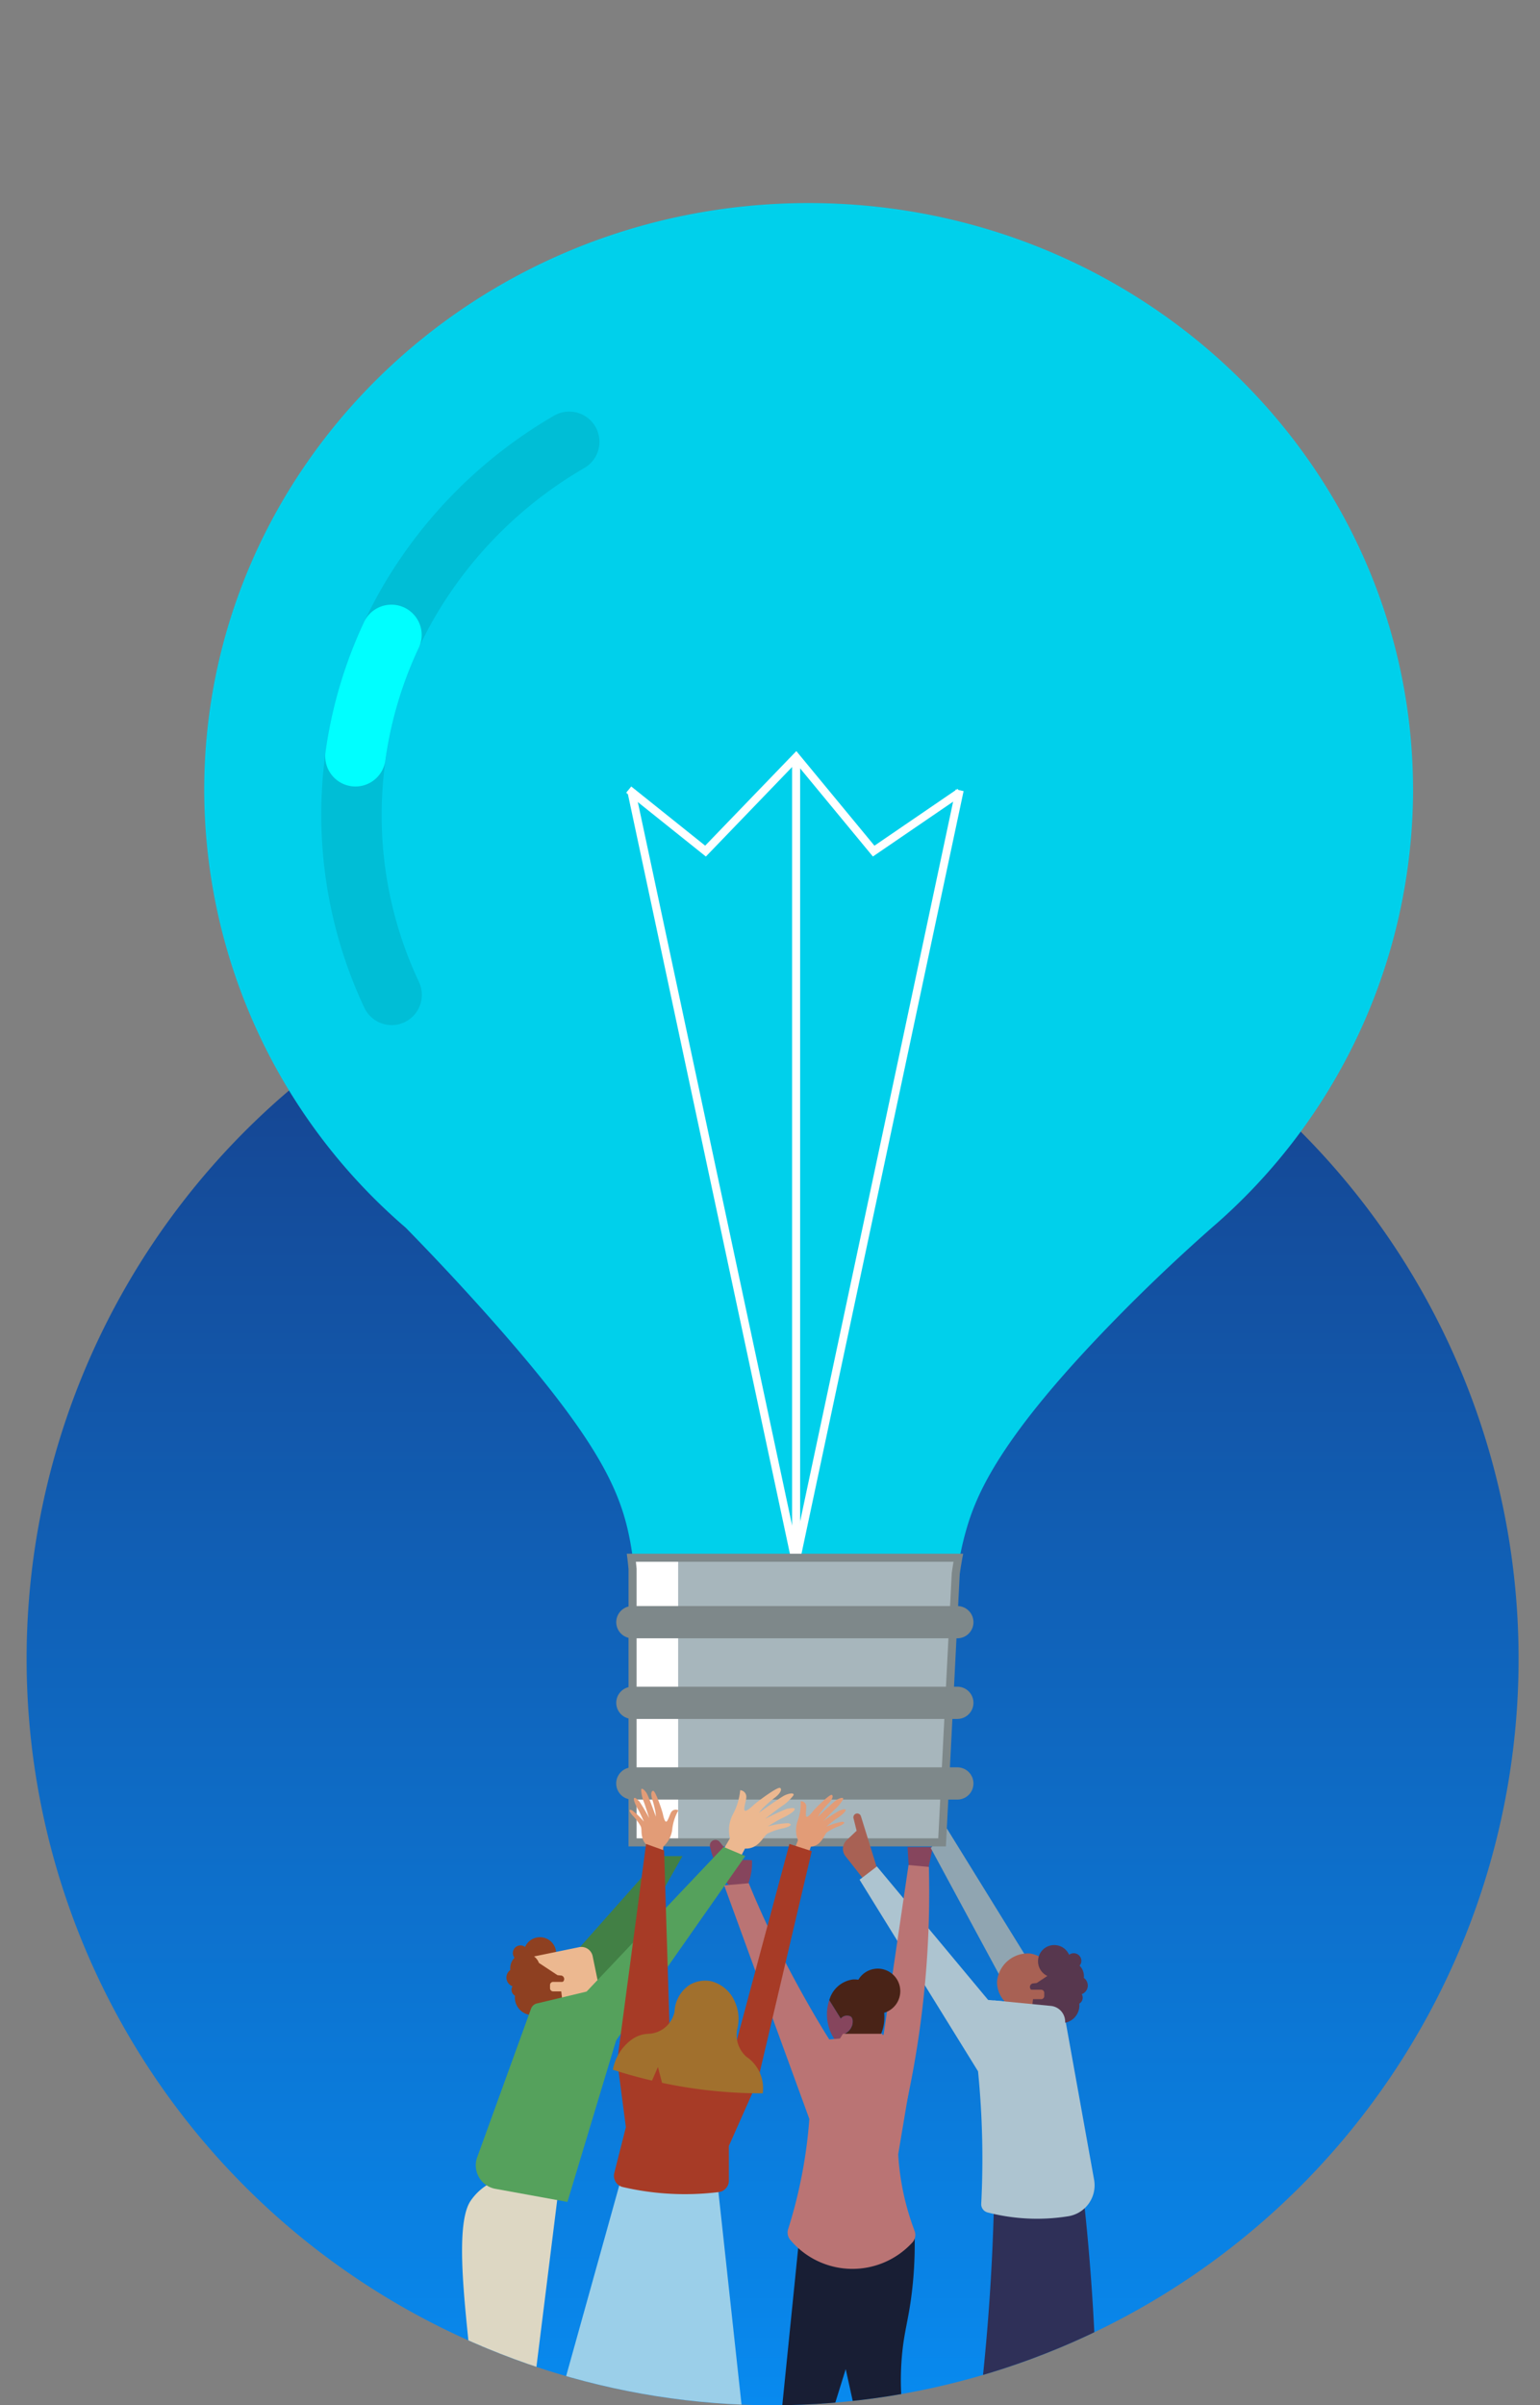
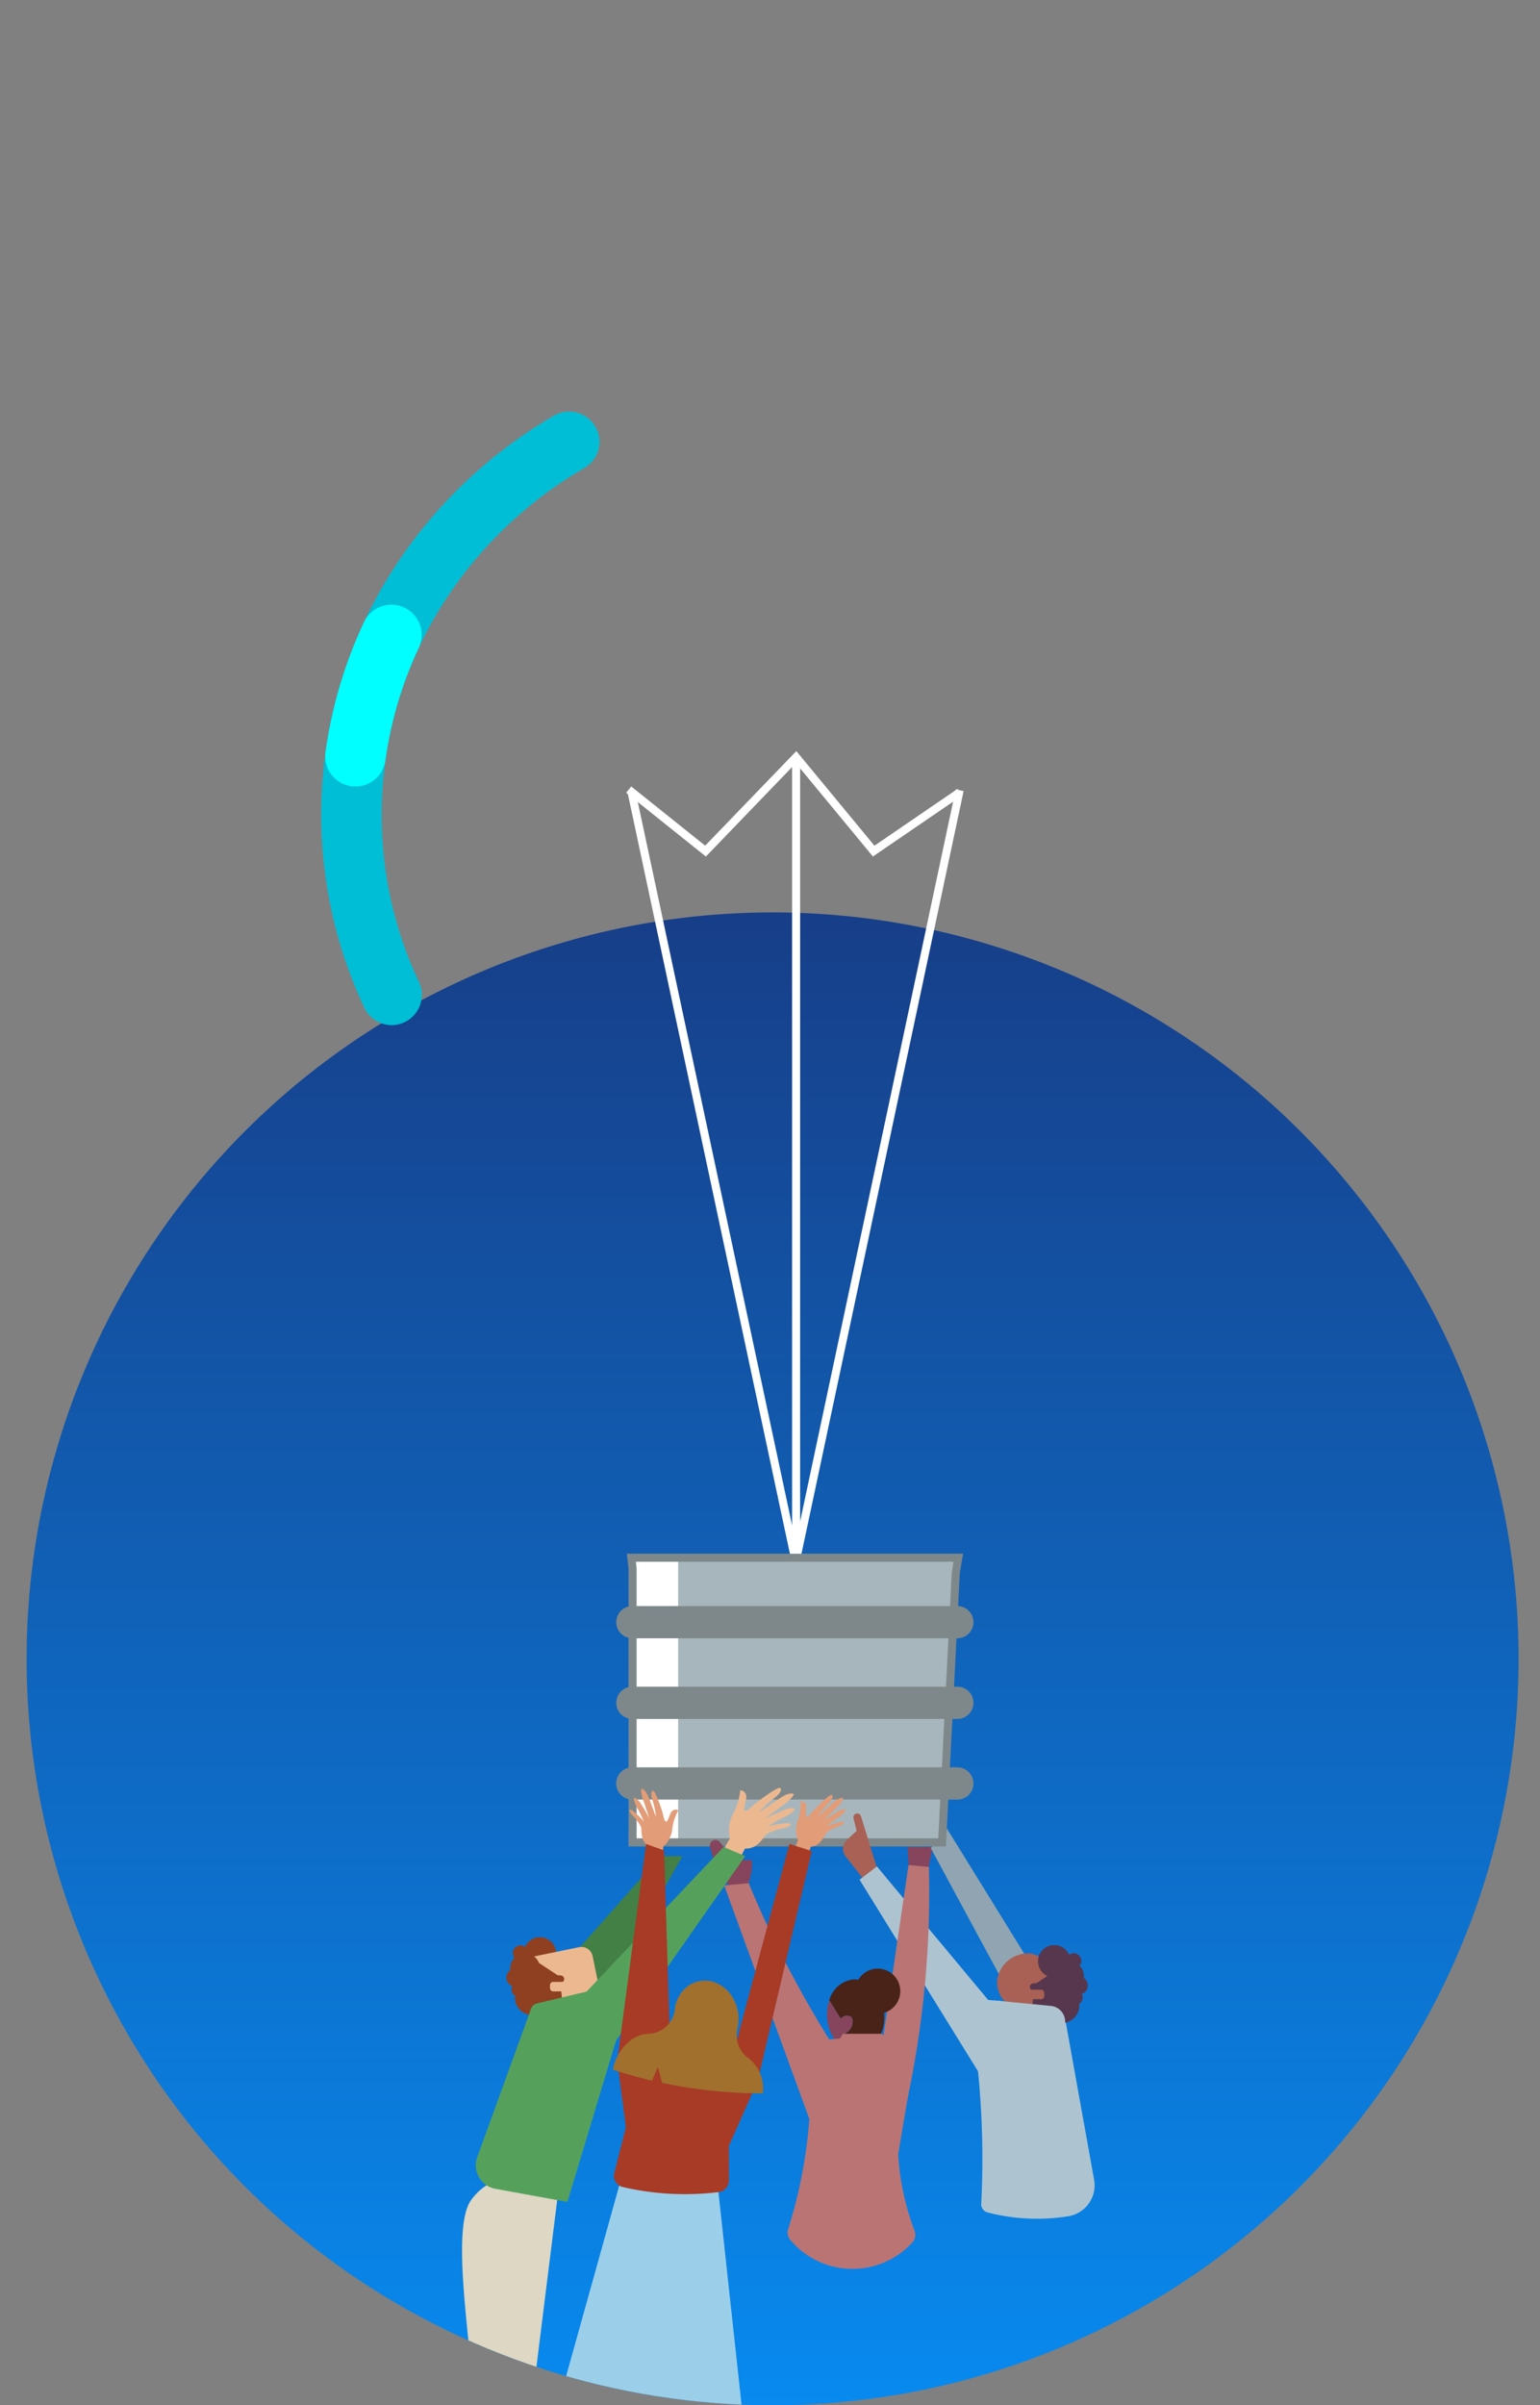
<svg xmlns="http://www.w3.org/2000/svg" width="187.824" height="293.188" viewBox="0 0 187.824 293.188">
  <rect x="0" y="0" width="187.824" height="293.188" fill="#808080" stroke="none" />
  <defs>
    <style>
            #light1 {
            	-webkit-animation: flicker-in-1 2s linear infinite both;
	        animation: flicker-in-1 2s linear infinite both;
            }
            #light2 {
            	-webkit-animation: flicker-in-1 2s linear infinite both;
	        animation: flicker-in-1 2s linear infinite both;
            }
            #light3 {
            	-webkit-animation: flicker-in-1 2s linear infinite both;
	        animation: flicker-in-1 2s linear infinite both;
            }
            #light4 {
            	-webkit-animation: flicker-in-1 2s linear infinite both;
	        animation: flicker-in-1 2s linear infinite both;
            }
            @-webkit-keyframes flicker-in-1 {
  0% {
    opacity: 0;
  }
  10% {
    opacity: 0;
  }
  10.1% {
    opacity: 1;
  }
  10.2% {
    opacity: 0;
  }
  20% {
    opacity: 0;
  }
  20.1% {
    opacity: 1;
  }
  20.6% {
    opacity: 0;
  }
  30% {
    opacity: 0;
  }
  30.1% {
    opacity: 1;
  }
  30.5% {
    opacity: 1;
  }
  30.6% {
    opacity: 0;
  }
  45% {
    opacity: 0;
  }
  45.1% {
    opacity: 1;
  }
  50% {
    opacity: 1;
  }
  55% {
    opacity: 1;
  }
  55.1% {
    opacity: 0;
  }
  57% {
    opacity: 0;
  }
  57.1% {
    opacity: 1;
  }
  60% {
    opacity: 1;
  }
  60.1% {
    opacity: 0;
  }
  65% {
    opacity: 0;
  }
  65.1% {
    opacity: 1;
  }
  75% {
    opacity: 1;
  }
  75.1% {
    opacity: 0;
  }
  77% {
    opacity: 0;
  }
  77.1% {
    opacity: 1;
  }
  85% {
    opacity: 1;
  }
  85.1% {
    opacity: 0;
  }
  86% {
    opacity: 0;
  }
  86.1% {
    opacity: 1;
  }
  100% {
    opacity: 1;
  }
}
@keyframes flicker-in-1 {
  0% {
    opacity: 0;
  }
  10% {
    opacity: 0;
  }
  10.1% {
    opacity: 1;
            fill="#FFDF05"
  }
  10.2% {
    opacity: 0;
  }
  20% {
    opacity: 0;
  }
  20.1% {
    opacity: 1;
            fill="#FFDF05"
  }
  20.6% {
    opacity: 0;
  }
  30% {
    opacity: 0;
  }
  30.1% {
    opacity: 1;
            fill="#FFDF05"
  }
  30.5% {
    opacity: 1;
            fill="#FFDF05"
  }
  30.6% {
    opacity: 0;
  }
  45% {
    opacity: 0;
  }
  45.1% {
    opacity: 1;
            fill="#FFDF05"
  }
  50% {
    opacity: 1;
            fill="#FFDF05"
  }
  55% {
    opacity: 1;
            fill="#FFDF05"
  }
  55.1% {
    opacity: 0;
  }
  57% {
    opacity: 0;
  }
  57.1% {
    opacity: 1;
            fill="#FFDF05"
  }
  60% {
    opacity: 1;
            fill="#FFDF05"
  }
  60.1% {
    opacity: 0;
  }
  65% {
    opacity: 0;
  }
  65.1% {
    opacity: 1;
            fill="#FFDF05"
  }
  75% {
    opacity: 1;
            fill="#FFDF05"
  }
  75.1% {
    opacity: 0;
  }
  77% {
    opacity: 0;
  }
  77.1% {
    opacity: 1;
            fill="#FFDF05"
  }
  85% {
    opacity: 1;
            fill="#FFDF05"
  }
  85.1% {
    opacity: 0;
  }
  86% {
    opacity: 0;
  }
  86.1% {
    opacity: 1;
            fill="#FFDF05"
  }
  100% {
    opacity: 1;
            fill="#FFDF05"
  }
}

        </style>
    <linearGradient id="a" x1="0.5" x2="0.5" y2="1" gradientUnits="objectBoundingBox">
      <stop offset="0" stop-color="#173e88" />
      <stop offset="1" stop-color="#088aef" />
    </linearGradient>
    <clipPath id="b">
      <path d="M114.255,2.371C3.167,23.895,31.543,151.956,31.543,202.2a90.984,90.984,0,1,0,181.968,0c0-46.962,24.442-202.209-76.216-202.2a121.425,121.425,0,0,0-23.04,2.375" transform="translate(-28.299 0.004)" fill="none" />
    </clipPath>
  </defs>
  <g transform="translate(-476.409 -3384.996)">
    <path d="M122.635,114.915A90.984,90.984,0,1,1,31.651,205.9a90.984,90.984,0,0,1,90.984-90.984" transform="translate(448.003 3381.3)" fill="url(#a)" />
    <g transform="translate(476.409 3384.996)" clip-path="url(#b)">
      <path d="M153.471,320.882l-1.4,7.423h-2.891l1.119-8.17Z" transform="translate(-32.191 -10.303)" fill="#a86154" />
      <path d="M165.168,320.135l-.467,7.216-2.609.465v-7.681Z" transform="translate(-32.606 -10.303)" fill="#a86154" />
      <path d="M147.445,231.146a10.905,10.905,0,0,0-1.584-5.081l-4.222.707,4.313,5.726Z" transform="translate(-31.948 -7.275)" fill="#a86154" />
      <path d="M142.846,235.592l-.174-2.957h3.073l-.724,3.479Z" transform="translate(-31.981 -7.486)" fill="#86455d" />
      <path d="M145.6,232.686l1.97-2.378L161,252.034,157.01,253.8Z" transform="translate(-32.076 -7.411)" fill="#90a5b1" />
      <path d="M76.858,317.463l-3.523,4.776,2.58,2.013,4.249-5.762Z" transform="translate(-29.749 -10.217)" fill="#ecb890" />
      <path d="M79.5,329.318c.016-.027-.029-.106-.058-.152a.342.342,0,0,0,.176-.162.671.671,0,0,0,.026-.38.9.9,0,0,0-.231-.441c-.272-.285-.506-.485-.629-.6-.082-.083-.354-.387-.567-.647-.1-.118-.185-.227-.235-.3a.032.032,0,0,0,0-.014l-.024-.037a.234.234,0,0,1-.015-.026v-.008a.147.147,0,0,1-.016-.026l-.015-.025-.01-.019v-.016l-.009-.019v-.291a.123.123,0,0,0-.01-.056.369.369,0,0,0-.019-.112c-.068-.391-.2-1.1-.225-1.228a2.742,2.742,0,0,0-.42-1l-.039-.034h-.01l-.036-.026-.042-.026h-.01l-.038-.017h-.01l-.046-.017h-.01l-.024-.009h-.026l-.05-.01h-.063a.829.829,0,0,0-.12,0l-.011.009a1.079,1.079,0,0,0-.228.048l-.056.017c-.078.023-.163.043-.236.058H76.13l-.072.012h-.734l-.033-.012-.034-.013a3.244,3.244,0,0,1-1.283-1.048l-.029-.04-.012-.019a.177.177,0,0,1-.016-.021l-.013-.019a.1.1,0,0,1-.014-.021l-.013-.019-.013-.017-.012-.018-.013-.019-.012-.016-.012-.019-.01-.015a.1.1,0,0,1-.013-.021v-.012l-.045-.114c-.045-.076-.08-.142-.109-.2l-.014-.027a2.719,2.719,0,0,1-.1-.255l-.012-.024a.076.076,0,0,0-.015-.016.04.04,0,0,0-.014-.012h-.051l-.013.01a.066.066,0,0,0-.016.02l-.015.01-.015.01-.019.014-.039.03-.016.012-.013.012-.026.02-.019.016-.012.01-.015.013-.12.1-.015.014-.018.017-.019.016a.075.075,0,0,1-.017.017l-.019.018-.046.046-.015.016c-.038.037-.075.077-.11.12l-.031.037-.029.036-.013.016-.01.013-.012.015-.01.013-.012.016-.015.022-.01.015a4.15,4.15,0,0,0-.4.647c-.023.051-.043.1-.057.142v.025a.1.1,0,0,1,0,.024c-.021,0-.048,0-.058.016s-.475.686-.511.734-.008.13.06.209a4.073,4.073,0,0,0,.535.514c.257.2.658.526.82.646s.466.35.485.357l.5.041.135-.243c.152.146.34.335.5.506.333.352.808.9.994,1.132a5.458,5.458,0,0,0,1.276,1.015c.592.352.937.572,1.423.827s.952.485,1.092.4Z" transform="translate(-29.695 -10.355)" fill="#562818" />
      <path d="M85.59,320.591l-.162,5.827,3.236.089.195-7.03Z" transform="translate(-30.138 -10.282)" fill="#ecb890" />
      <path d="M94.152,328.48c0-.03-.086-.066-.135-.085a.339.339,0,0,0,.05-.232.626.626,0,0,0-.194-.315.847.847,0,0,0-.436-.215c-.383-.067-.685-.087-.855-.111-.113-.016-.508-.1-.828-.178-.147-.037-.28-.075-.36-.1h-.015l-.041-.014h-.008l-.028-.013-.029-.013-.027-.011-.018-.01-.015-.008-.017-.012h-.013l-.011-.008-.024-.023-.008-.01v-.011h-.012l-.01-.01v-.009l-.008-.008-.012-.013-.01-.012-.017-.018-.041-.04-.079-.078c-.276-.27-.782-.748-.878-.839a2.611,2.611,0,0,0-.907-.545.22.22,0,0,0-.05,0h-.173l-.048.014h-.01l-.024.008h-.025l-.045.021h-.009l-.046.026a.76.76,0,0,0-.1.071v.012a1.188,1.188,0,0,0-.162.172l-.035.046a2.389,2.389,0,0,1-.162.184l-.023.025-.051.05-.023.022-.024.018-.024.022-.026.022-.027.021-.027.021-.028.019-.027.019-.06.039-.031.017-.029.016-.031.016-.025.014-.033.015-.034.014-.029.011-.026.011h-.011l-.024.008-.034.01-.036.01a3.24,3.24,0,0,1-1.635-.08l-.047-.016h-.046l-.021-.008h-.02l-.023-.009h-.019l-.021-.008h-.039l-.02-.009h-.016l-.022-.01h-.014l-.026-.011c-.08-.034-.147-.065-.2-.094l-.028-.014a1.8,1.8,0,0,1-.227-.143l-.024-.01h-.055l-.014.008a.057.057,0,0,0-.011.015.037.037,0,0,0,0,.014.093.093,0,0,0,0,.023v.083a.139.139,0,0,1-.016.047v.036a.274.274,0,0,1-.008.03.093.093,0,0,0,0,.023v.034c-.014.046-.028.1-.039.152v.128a.116.116,0,0,1-.014.065.072.072,0,0,1,0,.02c0,.052-.015.105-.02.162v.225a4.066,4.066,0,0,0,.042.743c.012.055.022.105.034.144v.048c0,.007-.041.027-.039.046v.877c0,.058.065.108.162.131a4,4,0,0,0,.726.094c.323.01.831.034,1.032.036h.6l.432-.26-.025-.272c.205.028.466.068.693.11.47.084,1.166.239,1.448.314a5.358,5.358,0,0,0,1.616.061c.682-.066,1.087-.094,1.627-.174s1.046-.173,1.112-.323Z" transform="translate(-30.123 -10.477)" fill="#562818" />
      <path d="M100.42,245.916,111.2,233.772h2.652l-10.722,18.944Z" transform="translate(-30.621 -7.523)" fill="#428045" />
-       <path d="M201.468,97.133c0-39.522-33.005-71.561-73.717-71.561S54.034,57.611,54.034,97.133A70.491,70.491,0,0,0,78.6,150.461c4.056,4.137,7.359,7.74,9.8,10.467,13.258,14.86,16.256,21.15,17.485,27.272.189.936.323,1.779.407,2.5h39.879c.171-.907.4-1.965.725-3.123,1.251-4.527,4.073-11.469,18.431-26.113,2.782-2.839,6.686-6.665,11.592-10.993a70.547,70.547,0,0,0,24.552-53.335" transform="translate(-29.127 -0.819)" fill="#00d0eb" />
      <path d="M77.377,126.62a3.688,3.688,0,0,1-3.339-2.118,55.342,55.342,0,0,1,2.587-51.934A57.728,57.728,0,0,1,97.2,52.319a3.686,3.686,0,0,1,3.7,6.376A50.336,50.336,0,0,0,82.954,76.349a48.019,48.019,0,0,0-6.8,24.619,47.535,47.535,0,0,0,4.55,20.4,3.691,3.691,0,0,1-3.325,5.254" transform="translate(-29.602 -1.665)" fill="#00bed6" />
      <path d="M72.973,98.318a3.582,3.582,0,0,1-.509-.036,3.686,3.686,0,0,1-3.146-4.157,55.113,55.113,0,0,1,4.729-15.911,3.688,3.688,0,0,1,6.673,3.14,47.708,47.708,0,0,0-4.1,13.782,3.686,3.686,0,0,1-3.648,3.182" transform="translate(-29.618 -2.448)" fill="aqua" />
      <rect id="light1" width="0.983" height="95.642" transform="translate(76.506 96.454) rotate(-12.047)" fill="#fff" />
      <rect id="light2" width="95.642" height="0.983" transform="matrix(0.208, -0.978, 0.978, 0.208, 96.669, 189.763)" fill="#fff" />
      <rect id="light3" width="0.983" height="97.695" transform="translate(96.604 92.183)" fill="#fff" />
      <path id="light3" d="M116.93,107.45l-9.719-7.775.615-.767,9.018,7.215,11.119-11.528,9.526,11.533L147.628,99.2l.555.811L137.3,107.445l-9.4-11.378Z" transform="translate(-30.839 -3.042)" fill="#fff" />
      <path d="M108.171,197.579v33.306h37.748q.832-16.377,1.666-32.754c.071-.52.171-1.177.323-1.94H108.022c.068.54.117,1.012.149,1.389" transform="translate(-30.866 -6.313)" fill="#a7b6bc" />
      <rect width="5.552" height="34.696" transform="translate(77.156 189.878)" fill="#fff" />
      <path d="M146.209,231.363H107.5V197.584c-.037-.436-.085-.887-.143-1.347l-.07-.553h41.027l-.11.582c-.118.632-.223,1.269-.309,1.9Zm-37.724-.983h36.79l1.645-32.328c.063-.459.135-.923.215-1.386H108.4c.033.289.06.576.084.854v32.86Z" transform="translate(-30.842 -6.296)" fill="#7e888a" />
      <path d="M147.559,206.209H107.926a1.966,1.966,0,0,1,0-3.932h39.633a1.966,1.966,0,0,1,0,3.932Z" transform="translate(-30.799 -6.509)" fill="#7e888a" />
      <path d="M147.559,216.366H107.926a1.966,1.966,0,0,1,0-3.932h39.633a1.966,1.966,0,0,1,0,3.932Z" transform="translate(-30.799 -6.836)" fill="#7e888a" />
      <path d="M147.559,226.523H107.925a1.966,1.966,0,0,1-.009-3.932h39.642a1.966,1.966,0,0,1,0,3.932Z" transform="translate(-30.799 -7.163)" fill="#7e888a" />
      <path d="M88.728,295.291,75.682,316.248l4.858,3.608,9.853-13.324Z" transform="translate(-29.824 -9.503)" fill="#c2beae" />
      <path d="M92.65,320.731H85.434l2.22-21.513c-.037-4.526-2.5-18.491-.139-22.065a6.8,6.8,0,0,1,2.222-2.083l8.465,1.111Z" transform="translate(-30.138 -8.852)" fill="#ddd7c3" />
      <path d="M96.233,243.986a1.98,1.98,0,0,0-1.813,1.189.928.928,0,1,0-.03,1.5,1.977,1.977,0,1,0,1.843-2.689" transform="translate(-30.38 -7.852)" fill="#8e4021" />
      <path d="M120.81,238.058a11.1,11.1,0,0,1-3.036-5.5.67.67,0,0,1,.4-.771h.01a.677.677,0,0,1,.781.2l1.778,2.216c.244-.015.495-.025.755-.029.485-.01.954,0,1.391.029a6.973,6.973,0,0,1-.056,1.333,7.176,7.176,0,0,1-.757,2.333Z" transform="translate(-31.179 -7.457)" fill="#86455d" />
      <path d="M94.477,246.592l6.574-1.349a1.407,1.407,0,0,1,1.661,1.095l.947,4.615-7.952,1.632Z" transform="translate(-30.429 -7.891)" fill="#ecb890" />
      <path d="M98.774,248.724l-.427-.046-2.264-1.494a1.81,1.81,0,0,0-3.5.646,1.752,1.752,0,0,0,.015.214,1.131,1.131,0,0,0,.263,1.987.83.83,0,0,0,.283,1.138l.014.008a2.152,2.152,0,0,0,3.856,1.517l1.96-.634-.3-2.474a.438.438,0,1,0,.1-.871Z" transform="translate(-30.354 -7.917)" fill="#8e4021" />
      <path d="M97.994,249.613h1.249a.382.382,0,0,1,.382.381v.395a.382.382,0,0,1-.382.381H97.994a.381.381,0,0,1-.381-.381v-.395a.381.381,0,0,1,.381-.381" transform="translate(-30.53 -8.033)" fill="#ecb890" />
      <path d="M118.784,233.641a23.637,23.637,0,0,0,1.456-2.329,4.124,4.124,0,0,1,.336-2.863,7.744,7.744,0,0,0,.914-2.988.807.807,0,0,1,.745.857c0,.371-.38,1.437-.2,1.617s.831-.424,1.145-.716,2.861-2.215,3.173-2.034-.062.726-.54,1.107a14.152,14.152,0,0,0-1.671,1.468c-.316.393-.377.46-.377.46s2.65-1.907,3.2-2.155,1.174-.309,1.017.025a5.628,5.628,0,0,1-1.483,1.36c-.636.455-2,1.525-2,1.525a28.234,28.234,0,0,1,2.643-1.232c.406-.079,1.017-.217.993.051s-.943.809-1.5,1.061-1.788,1.02-1.788,1.02a10.986,10.986,0,0,1,2.472-.393c.556.1.429.349-.485.6a7.767,7.767,0,0,0-1.972.646c-.461.289-.563.774-1.294,1.363a2.126,2.126,0,0,1-1.493.485l-1.294,2.442Z" transform="translate(-31.212 -7.246)" fill="#ecb890" />
      <path d="M121.122,233.732l-2.637-1.109L101.77,250.249l-6.057,1.446a1.011,1.011,0,0,0-.719.646L88.38,270.585a2.911,2.911,0,0,0,1.943,3.628,3.023,3.023,0,0,0,.32.077l8.793,1.6,5.863-19.452a1.536,1.536,0,0,1,.213-.436Z" transform="translate(-30.229 -7.486)" fill="#55a15c" />
      <path d="M137.431,236.912l-2.587-3.292a1.456,1.456,0,0,1,.142-1.967l1.208-1.144-.376-1.518a.468.468,0,0,1,.882-.306.5.5,0,0,1,.021.053l2.325,7.489Z" transform="translate(-31.719 -7.35)" fill="#a86154" />
-       <path d="M153.406,277.515c-.117,4.778-.368,9.755-.785,14.917A265.857,265.857,0,0,1,148.8,320.68h5.219L158.4,299.1l1.025,20.744,6.256-.28a272.464,272.464,0,0,0-.2-29.367q-.441-7.254-1.212-13.986Z" transform="translate(-32.178 -8.889)" fill="#2f3058" />
      <path d="M125.662,320.092v5.654h1.825l1.044-5.654Z" transform="translate(-31.434 -10.302)" fill="#86455d" />
      <path d="M128.347,325.994a2.474,2.474,0,0,0-.3-1.027,3.967,3.967,0,0,0-.243-.422.551.551,0,0,0-.068-.089.093.093,0,0,0-.128-.02l-.019.01-.5.3c-.265.162-.69.43-1.1.676s-.921.588-1.182.757a4.962,4.962,0,0,1-.828.531,3.89,3.89,0,0,1-1.1.421,1.088,1.088,0,0,1-.346,0c-.072-.012-.135-.029-.267-.043a1.021,1.021,0,0,0-.589.135,1.916,1.916,0,0,1-.6.11,2.8,2.8,0,0,0-.741.013l-.033.014a.875.875,0,0,0-.354.55.1.1,0,0,0,0,.041.1.1,0,0,0-.02.084.558.558,0,0,0,.04.153.814.814,0,0,0,.293.4,4.771,4.771,0,0,0,.917.485,9.158,9.158,0,0,0,1.473.426,3,3,0,0,0,1.211-.038,3.236,3.236,0,0,0,.853-.781,7.936,7.936,0,0,1,1.094-.892,1.8,1.8,0,0,1,.913-.379l.162,1.678.077.162a2.775,2.775,0,0,0,.38,0c.131-.018.147-.029.162-.123s.153-.774.268-1.166.409-1.252.409-1.252a1.12,1.12,0,0,0,.174-.713" transform="translate(-31.249 -10.441)" fill="#dbb365" />
      <path d="M140.8,320.6l2.242,5.189,1.676-.724-1.285-5.6Z" transform="translate(-31.921 -10.282)" fill="#86455d" />
      <path d="M145.365,325.677a2.474,2.474,0,0,0-.3-1.027,4.438,4.438,0,0,0-.241-.422.769.769,0,0,0-.07-.087.1.1,0,0,0-.128-.022l-.017.011c-.064.038-.279.162-.5.3-.267.162-.692.431-1.1.676s-.92.588-1.182.756a5.227,5.227,0,0,1-.827.532,3.868,3.868,0,0,1-1.106.419.938.938,0,0,1-.147.014,1.369,1.369,0,0,1-.2-.014c-.072-.014-.135-.029-.267-.044a1,1,0,0,0-.588.135,1.974,1.974,0,0,1-.6.108,2.811,2.811,0,0,0-.741.014l-.033.013a.874.874,0,0,0-.354.552.087.087,0,0,0,0,.039.113.113,0,0,0-.02.084.55.55,0,0,0,.04.162.805.805,0,0,0,.293.4,4.639,4.639,0,0,0,.917.485,9.062,9.062,0,0,0,1.473.427,2.987,2.987,0,0,0,1.211-.037,3.253,3.253,0,0,0,.853-.781,7.891,7.891,0,0,1,1.095-.892,1.783,1.783,0,0,1,.912-.38l.162,1.678.077.162a2.776,2.776,0,0,0,.38,0c.131-.015.147-.029.162-.123s.162-.772.268-1.165.41-1.253.41-1.253a1.129,1.129,0,0,0,.173-.719" transform="translate(-31.797 -10.431)" fill="#dbb365" />
      <path d="M165.228,273.273l-3.521-19.563c-.275-1.527-1.477-1.83-3.028-1.778l-6.377-.586-13.567-16.272-2.113,1.617,14.449,23.353a107.2,107.2,0,0,1,.528,11.2q-.012,2.538-.139,4.948a1.037,1.037,0,0,0,.774,1.058,24.115,24.115,0,0,0,9.825.468,3.822,3.822,0,0,0,3.181-4.37c0-.027-.009-.054-.014-.081" transform="translate(-31.786 -7.565)" fill="#adc4d0" />
      <path d="M157.975,246.039a3.5,3.5,0,1,1-4.032,3.458,3.778,3.778,0,0,1,4.032-3.458" transform="translate(-32.344 -7.918)" fill="#a86154" />
      <path d="M165.148,249.9a1.131,1.131,0,0,0-.485-.925,1.734,1.734,0,0,0,.013-.213,1.8,1.8,0,0,0-.527-1.276.918.918,0,0,0,.215-.587.932.932,0,0,0-.931-.929.919.919,0,0,0-.563.194,1.977,1.977,0,1,0-2.653,2.577l-1.294.858-.425.048a.438.438,0,0,0,.059.875l.04,0-.3,2.474,1.961.634a2.151,2.151,0,0,0,3.855-1.517.828.828,0,0,0,.407-.829.789.789,0,0,0-.11-.323,1.132,1.132,0,0,0,.742-1.056" transform="translate(-32.478 -7.883)" fill="#57374e" />
      <path d="M159.445,251.757H158.2a.382.382,0,0,1-.382-.381v-.395a.382.382,0,0,1,.382-.381h1.249a.381.381,0,0,1,.381.381v.395a.381.381,0,0,1-.381.381" transform="translate(-32.469 -8.065)" fill="#a86154" />
      <path d="M162.252,254.872l-6.923.646-1.779-3.573,6.989.676a1.928,1.928,0,0,1,1.7,1.915Z" transform="translate(-32.331 -8.108)" fill="#adc4d0" />
      <path d="M144.07,329.428c0-.031.077-.068.123-.087a.37.37,0,0,1-.046-.233.644.644,0,0,1,.179-.314.755.755,0,0,1,.4-.213c.352-.067.632-.088.789-.113.1-.016.467-.1.762-.18a3.241,3.241,0,0,0,.333-.1h.014l.037-.015h.009l.025-.012.026-.012.026-.013.015-.01.014-.009.016-.01.011-.01.021-.022v-.029h.012l.008-.012v-.017l.01-.014v-.017l.015-.016.036-.039.073-.077c.255-.27.723-.75.808-.841a2.434,2.434,0,0,1,.836-.545h.205l.045.014.022.008h.024l.041.021h.01l.044.026a.771.771,0,0,1,.087.071v.013a1.069,1.069,0,0,1,.146.171l.034.047a2.069,2.069,0,0,0,.147.184l.021.024.048.05.02.021.021.021.023.02.024.023.025.022.026.021.024.017.026.021a.548.548,0,0,0,.055.037l.027.018.028.017.029.015.022.013a.183.183,0,0,0,.031.015l.029.015.026.014.024.01h.032l.031.01.032.01a2.751,2.751,0,0,0,1.509-.081l.042-.015.019-.009h.023l.019-.008h.02l.019-.008h.02l.019-.009h.035l.019-.008h.015l.021-.008h.012l.024-.012h.008c.073-.034.135-.065.186-.094l.024-.013a2.239,2.239,0,0,0,.212-.142l.021-.012h.05l.013.01.01.015v.014a.117.117,0,0,1,0,.026v.044a.033.033,0,0,0,.009.022v.01a.073.073,0,0,0,.013.047v.044l.01.032a.092.092,0,0,0,0,.023v.034c.012.046.024.1.036.15v.128l.01.063v.021c0,.053.015.1.02.162v.225a4.33,4.33,0,0,1-.039.742c-.01.055-.02.106-.03.145v.05c0,.007.035.027.035.045v.878c0,.058-.059.106-.153.131a3.481,3.481,0,0,1-.67.094c-.3.01-.767.033-.95.036s-.532,0-.55,0l-.4-.26.026-.272c-.191.028-.431.068-.646.108-.434.084-1.074.24-1.335.315a4.641,4.641,0,0,1-1.486.061c-.629-.066-1-.093-1.5-.174s-.971-.173-1.026-.323Z" transform="translate(-32.017 -10.507)" fill="#55434c" />
      <path d="M156.268,329.428c0-.031.076-.068.123-.087a.358.358,0,0,1-.047-.233.644.644,0,0,1,.179-.314.764.764,0,0,1,.4-.213c.352-.067.632-.088.789-.113.105-.016.468-.1.765-.18a3.38,3.38,0,0,0,.332-.1h.013l.038-.015.025-.012h.01l.025-.012.025-.013.018-.01.015-.009.015-.01.011-.01.023-.022.011-.01v-.019h.009l.01-.012v-.017l.011-.014.011-.01v-.008l.016-.016.035-.039c.021-.022.046-.05.074-.077.255-.27.72-.75.807-.841a2.442,2.442,0,0,1,.838-.545h.205l.044.014h.011l.021.008h.015l.043.021h.009l.043.026a.649.649,0,0,1,.089.071v.013a1.294,1.294,0,0,1,.146.171l.034.047c.045.064.094.125.145.184l.023.024.046.05.022.021a.2.2,0,0,1,.019.021l.024.02.023.023.027.022.023.021.025.017.026.021a.55.55,0,0,0,.055.037l.027.018.029.017.029.015.021.013.029.015.031.015.027.014.023.01h.034l.031.01.035.01a2.741,2.741,0,0,0,1.506-.081l.044-.015.019-.009h.022l.019-.008h.021l.02-.008h.018l.017-.009h.036l.02-.008h.016l.018-.008h.013l.024-.012c.075-.034.136-.065.189-.094l.023-.013a2.112,2.112,0,0,0,.211-.142l.022-.012h.05l.011.01.011.015v.041a.024.024,0,0,0,0,.016v.027a.087.087,0,0,0,.008.022v.01a.319.319,0,0,0,.015.047v.044c0,.011.007.021.009.032v.057c.011.046.023.1.036.15v.128l.009.063v.021c0,.053.015.1.02.162v.046a.185.185,0,0,0,0,.046v.133a4.536,4.536,0,0,1-.04.742c-.009.055-.021.106-.031.145v.05c.016.012.036.027.035.045v.878c0,.058-.06.106-.152.131a3.567,3.567,0,0,1-.67.094c-.3.01-.766.033-.951.036s-.533,0-.55,0l-.4-.26.024-.272c-.19.028-.429.068-.647.108-.433.084-1.075.24-1.336.315a4.629,4.629,0,0,1-1.484.061c-.629-.066-1-.093-1.5-.174s-.97-.173-1.024-.323Z" transform="translate(-32.41 -10.507)" fill="#55434c" />
      <path d="M142.674,234.9l-3.557,24.179,3.3,4.914c.636-2.91,1.2-6.018,1.653-9.306a121.086,121.086,0,0,0,1.086-19.563Z" transform="translate(-31.867 -7.559)" fill="#ba7474" />
      <path d="M138.825,247.945a2.746,2.746,0,1,1-2.746,2.746,2.745,2.745,0,0,1,2.746-2.746" transform="translate(-31.769 -7.979)" fill="#492317" />
-       <path d="M129,280.772l-2.174,21.483-1.653,18.432,5.393.61,2-17.048q1-3.217,2-6.436l1.652,7.518,3.827,15.359,6.089-2.7-4.349-13.133a33.246,33.246,0,0,1-.26-9.654c.3-2.454.765-3.785,1.131-6.953a49.534,49.534,0,0,0,.3-7.3Z" transform="translate(-31.418 -9.036)" fill="#181e34" />
      <path d="M135.612,254.9c.026-.121.162-.734-.2-1a.992.992,0,0,0-1.217.254l-1.4-2.245a5.335,5.335,0,0,0-.263,2.185c.184,2.222,1.629,3.951,3.34,4.122l-1.151-2.228a1.718,1.718,0,0,0,.89-1.087" transform="translate(-31.654 -8.107)" fill="#86455d" />
      <path d="M136.388,258.139c1.924-.162,3.318-2.264,3.117-4.7s-1.924-4.284-3.846-4.126a3.464,3.464,0,0,0-2.854,2.515l1.4,2.246a.989.989,0,0,1,1.217-.255c.354.267.222.88.2,1a1.715,1.715,0,0,1-.89,1.087l1.151,2.228a2.949,2.949,0,0,0,.506,0" transform="translate(-31.663 -8.023)" fill="#492317" />
      <path d="M132.379,256.226l7.129-.6,2.533,7.128-1.257,7.484a31.491,31.491,0,0,0,1.131,6.7c.263.936.559,1.811.866,2.619a1.384,1.384,0,0,1-.3,1.455,9.9,9.9,0,0,1-14.827-.314,1.375,1.375,0,0,1-.294-1.346,55.931,55.931,0,0,0,1.455-5.509,58.117,58.117,0,0,0,1.131-7.922l-10.386-28.47,3-.259c1.244,3.026,2.72,6.267,4.48,9.652,1.67,3.216,3.662,6.744,5.337,9.386" transform="translate(-31.237 -7.633)" fill="#ba7474" />
      <path d="M139.279,257.721l-6.474,1.14,1.664-2.712h4.81Z" transform="translate(-31.663 -8.243)" fill="#ba7474" />
      <path d="M102.272,309.494l.5,18.8h2.377l1.8-18.8Z" transform="translate(-30.68 -9.961)" fill="#e29c77" />
      <path d="M102.286,328.752a.1.1,0,0,0,.037-.08.985.985,0,0,1,.014-.141.935.935,0,0,1,.037-.111.552.552,0,0,1-.022-.131c0-.05.061-.091.061-.091a2.139,2.139,0,0,1,.023-.533c.022-.154.063-.39.077-.437s.042-.041.042-.041a.463.463,0,0,1,.039-.131c.021-.038.093-.151.182-.127a.487.487,0,0,1,.211.176,1.615,1.615,0,0,0,.26.324,1.544,1.544,0,0,0,.55.3,1.5,1.5,0,0,0,.7.034,2.229,2.229,0,0,1,.545-.114l.05.015.128-.2a.168.168,0,0,1-.026-.026.849.849,0,0,1-.039-.26,1.21,1.21,0,0,1,.092-.354,1.105,1.105,0,0,0,.1-.2c0-.046.016-.039.016-.039.15.036.225.2.261.22s.342.173.6.313a4.609,4.609,0,0,0,.863.364,6.024,6.024,0,0,0,1.164.3c.2.019.468,0,.692.024a.436.436,0,0,1,.335.233.3.3,0,0,1,.08.071.109.109,0,0,1,.016.038.838.838,0,0,1-.012.367.822.822,0,0,1-.217.336,2.787,2.787,0,0,1-.256.2c-.048.035-.082,0-.106,0s-.022.065-.072.093a3.446,3.446,0,0,1-.323.134c-.1.036-.365.117-.388.118s-.032-.07-.071-.055-.029.06-.057.083a1.968,1.968,0,0,1-.375.079c-.12.016-.4.04-.41.04s-.047-.058-.076-.058-.031.052-.065.058-.227,0-.394,0a3.237,3.237,0,0,1-.356-.019c-.019,0-.036-.046-.066-.056s-.041.045-.06.048-.4-.021-.485-.028-.505-.024-.607-.029-.294,0-.294,0-.015.059-.241.079-.762.028-.762.028-.035-.076-.073-.078-.077.086-.077.086-.3,0-.391-.016a2.02,2.02,0,0,1-.285-.044c-.01-.008-.028-.071-.055-.077s-.055.042-.065.042a.8.8,0,0,1-.212-.1.939.939,0,0,1-.205-.244.493.493,0,0,1-.06-.231,1.314,1.314,0,0,1,.026-.15" transform="translate(-30.68 -10.511)" fill="#3c3440" />
      <path d="M111.918,309.494l.75,18.8H114.8l1.8-18.8Z" transform="translate(-30.991 -9.961)" fill="#e29c77" />
      <path d="M111.932,328.752a.107.107,0,0,0,.036-.08.693.693,0,0,1,.015-.141.935.935,0,0,1,.037-.111.552.552,0,0,1-.022-.131c0-.05.061-.091.061-.091a2.236,2.236,0,0,1,.024-.533c.023-.154.064-.39.078-.437s.042-.041.042-.041a.434.434,0,0,1,.039-.131c.019-.038.092-.151.181-.127a.5.5,0,0,1,.212.176,1.615,1.615,0,0,0,.26.324,1.536,1.536,0,0,0,.55.3,1.49,1.49,0,0,0,.7.034,2.265,2.265,0,0,1,.547-.114l.048.015.13-.2a.167.167,0,0,1-.026-.026.821.821,0,0,1-.039-.26,1.247,1.247,0,0,1,.09-.354,1.487,1.487,0,0,0,.1-.2c0-.041.015-.039.015-.039.151.036.226.2.26.22s.344.173.6.313a4.646,4.646,0,0,0,.864.364,6.032,6.032,0,0,0,1.163.3c.2.019.469,0,.692.024a.435.435,0,0,1,.335.233.3.3,0,0,1,.081.071.129.129,0,0,1,.015.038.713.713,0,0,1-.227.7,3.08,3.08,0,0,1-.256.2c-.05.035-.082,0-.108,0s-.021.065-.07.093-.226.1-.323.134-.366.117-.388.118-.032-.07-.071-.055-.029.06-.057.083a1.984,1.984,0,0,1-.375.079c-.12.016-.4.04-.411.04s-.046-.058-.075-.058-.031.052-.065.058-.228,0-.4,0a3.15,3.15,0,0,1-.354-.019c-.019,0-.036-.046-.067-.056s-.04.045-.06.048-.4-.021-.485-.028-.5-.024-.606-.029-.294,0-.294,0-.015.059-.241.079-.762.028-.762.028-.037-.076-.073-.078-.077.086-.077.086-.3,0-.392-.016a2.02,2.02,0,0,1-.285-.044c-.01-.008-.027-.071-.054-.077s-.055.042-.065.042a.782.782,0,0,1-.212-.1.98.98,0,0,1-.207-.244.48.48,0,0,1-.058-.231,1.127,1.127,0,0,1,.024-.15" transform="translate(-30.991 -10.511)" fill="#3c3440" />
      <path d="M106.3,274.212l-9.9,35.5,25.478.936-3.923-36.08Z" transform="translate(-30.491 -8.825)" fill="#9bcfe9" />
      <path d="M111.66,234.508a18.1,18.1,0,0,1,.1-2.184,3.279,3.279,0,0,0,1.075-2.028,6.1,6.1,0,0,1,.752-2.372.647.647,0,0,0-.876.225c-.163.246-.4,1.114-.6,1.149s-.352-.646-.426-.986-.874-2.749-1.16-2.768-.287.505-.145.971a11.125,11.125,0,0,1,.43,1.717c.029.4.041.472.041.472s-.875-2.447-1.121-2.857-.629-.733-.679-.443a4.494,4.494,0,0,0,.358,1.56c.21.59.62,1.9.62,1.9a22.436,22.436,0,0,0-1.175-2c-.23-.234-.569-.6-.675-.413s.251.957.5,1.37.71,1.476.71,1.476a8.743,8.743,0,0,0-1.442-1.374c-.409-.184-.438.036.046.61a6.119,6.119,0,0,1,1,1.318c.169.4.017.76.229,1.476a1.7,1.7,0,0,0,.758,1l-.254,2.184Z" transform="translate(-30.853 -7.25)" fill="#e29c77" />
      <path d="M127.947,233.584a19.583,19.583,0,0,0,.885-2,3.292,3.292,0,0,1-.06-2.294,6.126,6.126,0,0,0,.383-2.459.648.648,0,0,1,.684.591c.035.293-.137,1.176.024,1.294s.608-.427.821-.694,2.005-2.069,2.264-1.961.032.579-.3.932a11.4,11.4,0,0,0-1.151,1.345c-.2.345-.246.406-.246.406s1.872-1.8,2.276-2.06.889-.376.808-.095a4.383,4.383,0,0,1-1.015,1.238c-.449.431-1.4,1.428-1.4,1.428a22.807,22.807,0,0,1,1.94-1.27c.307-.108.777-.286.787-.071s-.646.747-1.059,1.006-1.294,1.006-1.294,1.006a8.833,8.833,0,0,1,1.9-.59c.447.015.376.228-.314.526a6.074,6.074,0,0,0-1.482.736c-.329.283-.355.673-.861,1.219a1.7,1.7,0,0,1-1.131.555l-.744,2.069Z" transform="translate(-31.507 -7.274)" fill="#e29c77" />
      <path d="M109.586,232.239l2.2.791.791,25.655,7.028-1.23,1.054-1.317,6.413-23.9,2.724.878L123.2,261.145l-3.514,7.906v4.228a1.4,1.4,0,0,1-1.232,1.395,33.423,33.423,0,0,1-11.706-.614,1.4,1.4,0,0,1-1.045-1.685l.007-.028q.707-2.789,1.413-5.58l-1.055-8.084Z" transform="translate(-30.79 -7.473)" fill="#a73b26" />
      <path d="M123.444,260.66a4.648,4.648,0,0,0-1.642-1.94,3.54,3.54,0,0,1-1.061-3.524,5.013,5.013,0,0,0-.309-3.119,4.329,4.329,0,0,0-2.9-2.548,3.77,3.77,0,0,0-2.635.44,4.155,4.155,0,0,0-1.845,3.294,3.456,3.456,0,0,1-1.363,2.064,3.392,3.392,0,0,1-1.84.61,3.711,3.711,0,0,0-2.083.749,5.742,5.742,0,0,0-.821.75,5.885,5.885,0,0,0-1.413,2.879c1.455.472,3.052.925,4.775,1.328l.723-1.659.5,1.93c.513.108,1.032.212,1.563.311a59.172,59.172,0,0,0,10.719.97,4.664,4.664,0,0,0-.372-2.535" transform="translate(-30.785 -8.028)" fill="#a1702d" />
    </g>
  </g>
</svg>